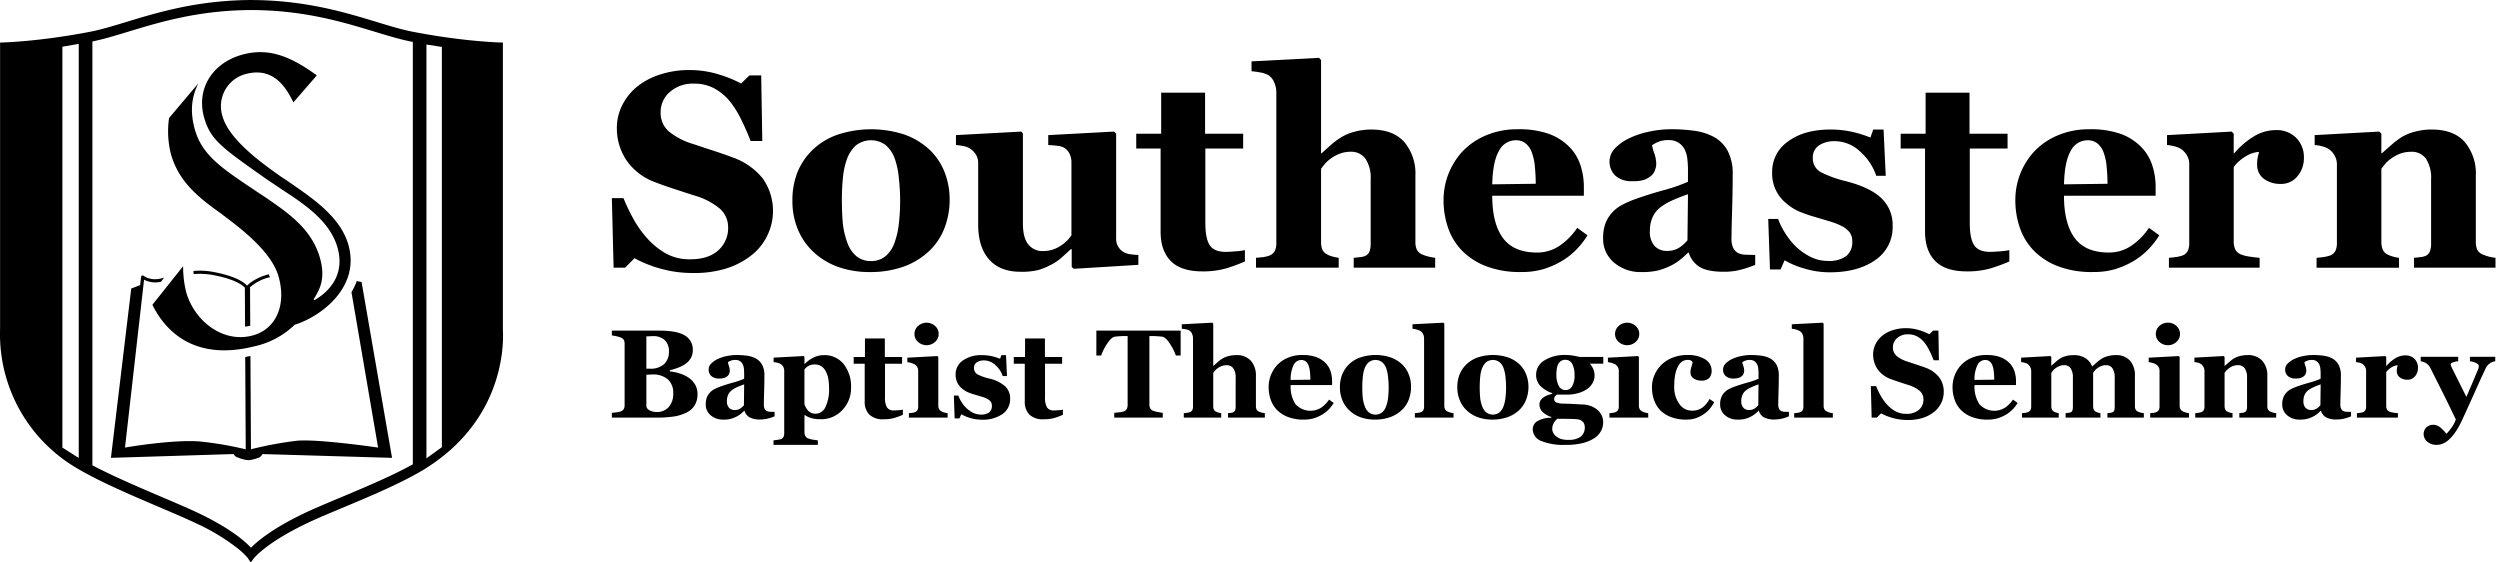
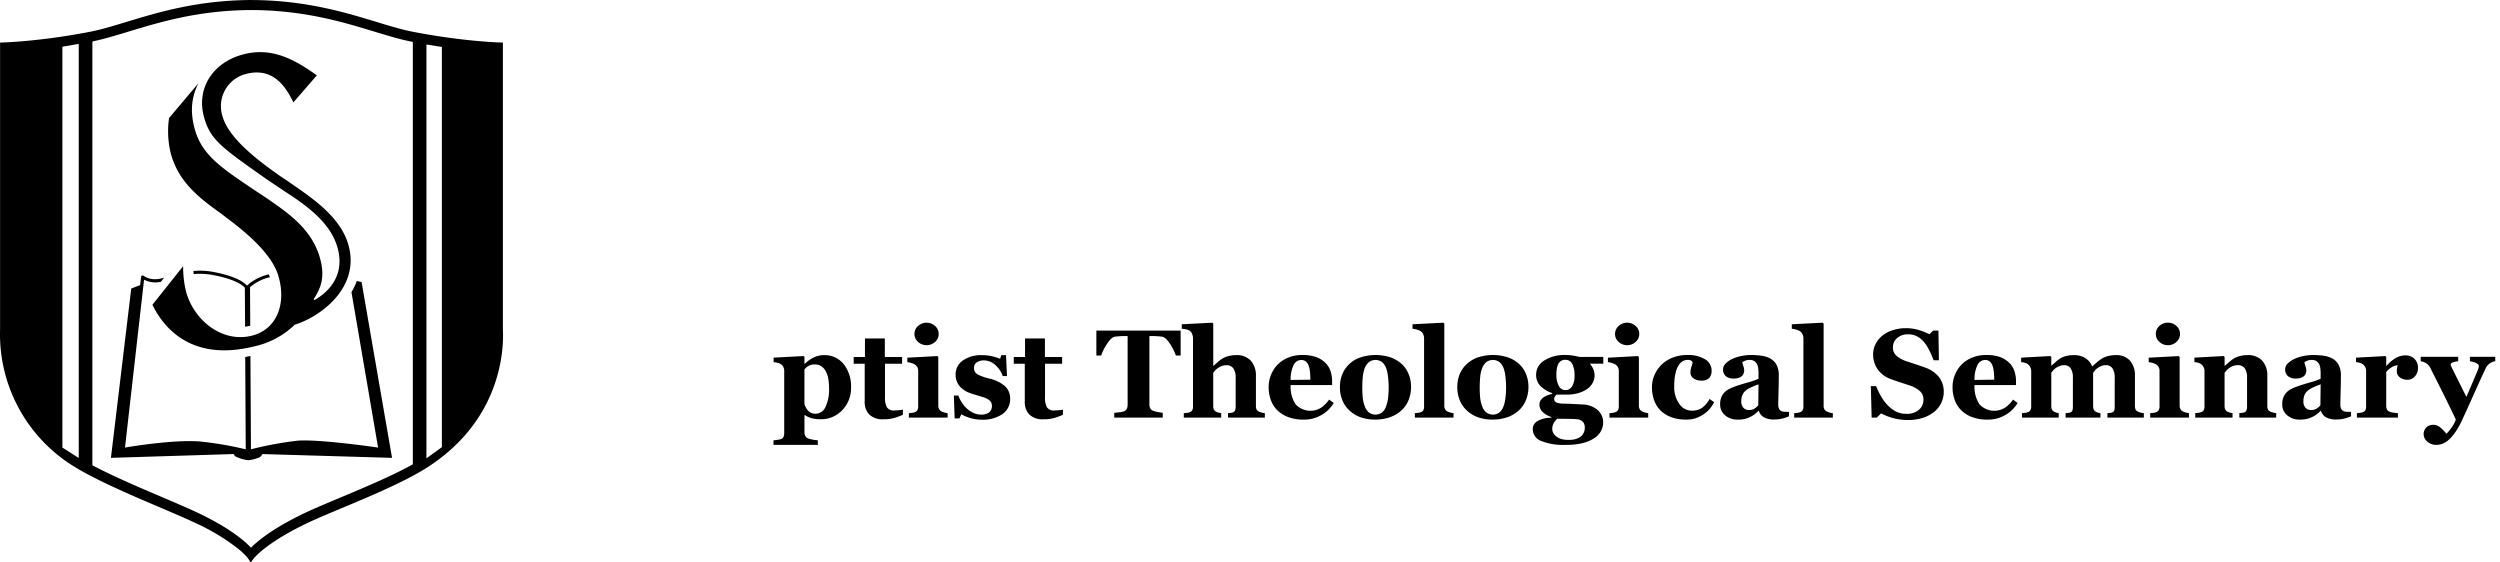
<svg xmlns="http://www.w3.org/2000/svg" width="160" height="36" fill="none">
  <g fill="#002F7A" clip-path="url(#a)">
-     <path d="M44.363 17.472a7.557 7.557 0 0 1-2.103-.282 7.84 7.84 0 0 1-1.653-.664l-.599.606h-.737l-.113-4.45h.746c.185.459.4.907.642 1.34.25.454.553.877.902 1.26.34.379.74.699 1.184.948.47.251.998.377 1.532.365.786 0 1.389-.192 1.808-.576a1.889 1.889 0 0 0 .628-1.455 1.582 1.582 0 0 0-.533-1.212 4.447 4.447 0 0 0-1.653-.847c-.485-.157-.932-.303-1.34-.437-.407-.134-.79-.27-1.149-.408a3.806 3.806 0 0 1-1.843-1.418 3.681 3.681 0 0 1-.603-2.057c0-.48.107-.954.312-1.387.219-.456.529-.862.911-1.193.433-.36.93-.635 1.466-.809a5.835 5.835 0 0 1 1.943-.312 6.234 6.234 0 0 1 1.917.288 7.95 7.95 0 0 1 1.405.572l.53-.52h.754l.07 4.2h-.746a16.622 16.622 0 0 0-.611-1.387 6.087 6.087 0 0 0-.742-1.18 3.42 3.42 0 0 0-.98-.804 2.699 2.699 0 0 0-1.301-.3 2.217 2.217 0 0 0-1.532.53 1.688 1.688 0 0 0-.594 1.312 1.557 1.557 0 0 0 .516 1.208 4.46 4.46 0 0 0 1.61.827c.427.145.863.29 1.309.434.445.145.841.284 1.189.417.75.261 1.411.726 1.912 1.342a3.603 3.603 0 0 1 .281 3.672 3.57 3.57 0 0 1-1.005 1.243c-.48.374-1.024.66-1.605.842a6.884 6.884 0 0 1-2.125.292Zm15.095-7.923c.428.4.762.888.98 1.431a4.75 4.75 0 0 1 .339 1.806 4.95 4.95 0 0 1-.335 1.818 3.967 3.967 0 0 1-.976 1.462 4.67 4.67 0 0 1-1.635.998 6.314 6.314 0 0 1-2.172.347 6 6 0 0 1-1.947-.303 4.588 4.588 0 0 1-1.575-.912 4.134 4.134 0 0 1-1.04-1.436 4.644 4.644 0 0 1-.382-1.913 4.83 4.83 0 0 1 .334-1.853 4.167 4.167 0 0 1 1.002-1.445 4.413 4.413 0 0 1 1.584-.94 6.888 6.888 0 0 1 4.242 0 4.62 4.62 0 0 1 1.58.94Zm-2.22 6.014c.14-.381.235-.778.281-1.181a12.795 12.795 0 0 0 .004-3.003 5.13 5.13 0 0 0-.26-1.232 2.061 2.061 0 0 0-.577-.859 1.576 1.576 0 0 0-1.917.026 2.21 2.21 0 0 0-.567.877 4.783 4.783 0 0 0-.252 1.158c-.047.46-.07.922-.069 1.384 0 .63.02 1.153.06 1.566.044.426.143.845.295 1.246.113.329.31.622.573.85.267.214.603.325.945.312.323.008.638-.095.894-.291.27-.225.475-.52.59-.853Zm15.618 1.387-4.137.253-.13-.122v-1.137h-.052c-.196.18-.388.355-.576.525-.204.182-.43.338-.672.464a4.366 4.366 0 0 1-.836.348 4.4 4.4 0 0 1-1.147.112c-.872 0-1.54-.263-2.005-.79-.465-.526-.697-1.269-.698-2.229v-3.906a1.05 1.05 0 0 0-.129-.55 1.37 1.37 0 0 0-.344-.377 1.104 1.104 0 0 0-.449-.187 4.178 4.178 0 0 0-.5-.073v-.634l4.19-.226.096.13v5.77c0 .596.114 1.036.342 1.32a1.143 1.143 0 0 0 .941.426c.393.005.778-.107 1.106-.322.285-.174.53-.408.716-.685v-4.678a1.206 1.206 0 0 0-.113-.528.966.966 0 0 0-.33-.384 1.031 1.031 0 0 0-.447-.137 8.98 8.98 0 0 0-.594-.052v-.634l4.215-.226.13.13v6.699a.96.96 0 0 0 .475.877c.13.077.276.126.427.144.172.026.347.042.521.048v.632Zm6.818-.215c-.388.167-.784.314-1.188.438a5.327 5.327 0 0 1-1.544.195c-.902 0-1.572-.22-2.008-.66-.436-.438-.655-1.065-.655-1.88V9.506h-1.56V8.56h1.596V5.93h2.81v2.63h2.437v.946h-2.42v4.749c0 .676.094 1.156.282 1.44.188.283.526.424 1.014.424.157 0 .374-.011.653-.035.196-.011.391-.037.583-.077v.727Zm12.176.397h-5.212V16.5c.116-.011.25-.026.408-.043.12-.008.237-.037.347-.086a.539.539 0 0 0 .257-.278c.056-.173.08-.355.073-.538v-4.063a2.202 2.202 0 0 0-.335-1.335 1.117 1.117 0 0 0-.95-.444 1.94 1.94 0 0 0-.645.105 2.378 2.378 0 0 0-.586.304c-.15.1-.285.219-.403.355a7.815 7.815 0 0 0-.256.322v4.66c-.007.172.02.345.078.508a.65.65 0 0 0 .295.307c.108.06.223.107.343.138.135.04.272.069.412.087v.633h-5.292v-.633c.151-.011.298-.026.44-.043.13-.015.258-.044.38-.086a.662.662 0 0 0 .38-.3c.074-.162.109-.338.101-.516V5.88a1.541 1.541 0 0 0-.13-.59 1.01 1.01 0 0 0-.364-.47 1.446 1.446 0 0 0-.503-.177 4.689 4.689 0 0 0-.59-.082v-.633l4.32-.226.13.14V9.81h.036l.593-.534c.201-.178.417-.338.646-.48.259-.16.54-.28.835-.356a4.01 4.01 0 0 1 1.113-.149c.936 0 1.639.27 2.11.807.49.597.742 1.355.705 2.126v4.251c-.007.176.026.35.096.512.078.14.203.248.354.304.112.049.228.089.347.12.154.04.31.069.468.087v.634Zm9.751-2.072c-.209.337-.455.65-.734.932a4.428 4.428 0 0 1-.975.75c-.371.213-.766.38-1.176.5a5.016 5.016 0 0 1-1.366.168 6.071 6.071 0 0 1-2.216-.364 4.348 4.348 0 0 1-1.54-.981 3.928 3.928 0 0 1-.906-1.454 5.363 5.363 0 0 1-.3-1.817c0-1.169.447-2.293 1.25-3.142.423-.43.93-.77 1.488-.998a5.096 5.096 0 0 1 2.008-.381 5.73 5.73 0 0 1 1.995.295c.485.174.926.453 1.292.816.328.327.575.727.72 1.167.152.455.228.93.226 1.41v.564h-5.864c0 1.185.228 2.088.685 2.707.457.62 1.183.93 2.177.93a2.532 2.532 0 0 0 1.467-.447 4.204 4.204 0 0 0 1.11-1.133l.659.477Zm-3.314-3.299c0-.346-.018-.702-.052-1.066a3.54 3.54 0 0 0-.183-.894 1.364 1.364 0 0 0-.403-.616.992.992 0 0 0-.646-.209 1.2 1.2 0 0 0-1.066.677c-.266.451-.411 1.166-.434 2.144l2.784-.036Zm14.046 5.189a6.56 6.56 0 0 1-.9.305 4.223 4.223 0 0 1-1.1.138c-.71 0-1.232-.105-1.566-.316a1.587 1.587 0 0 1-.684-.907h-.052c-.178.18-.368.349-.569.504-.183.139-.38.258-.587.355-.252.12-.516.217-.786.287a4.537 4.537 0 0 1-1.056.096 2.598 2.598 0 0 1-1.72-.595 1.959 1.959 0 0 1-.713-1.577 2.616 2.616 0 0 1 .156-.96c.102-.26.252-.497.443-.7.175-.186.379-.342.604-.462.243-.128.494-.24.751-.338a25.63 25.63 0 0 1 1.877-.596 10.801 10.801 0 0 0 1.599-.55v-.835a6.3 6.3 0 0 0-.035-.574 1.85 1.85 0 0 0-.147-.598 1.145 1.145 0 0 0-.382-.468 1.133 1.133 0 0 0-.686-.192 1.65 1.65 0 0 0-.638.108 2.162 2.162 0 0 0-.412.221c.035.18.084.357.148.528.079.22.12.453.122.687-.006.126-.032.25-.078.368a.827.827 0 0 1-.226.351 1.49 1.49 0 0 1-.448.27 2.235 2.235 0 0 1-.761.095c-.4.03-.795-.097-1.104-.352a1.246 1.246 0 0 1-.374-.896 1.244 1.244 0 0 1 .385-.89c.273-.268.592-.484.942-.639.401-.185.824-.32 1.258-.403a6.67 6.67 0 0 1 1.318-.144 10.93 10.93 0 0 1 1.544.1c.443.059.873.198 1.266.412.363.207.659.512.854.88.23.468.339.986.317 1.506 0 .654-.013 1.43-.039 2.326a77.977 77.977 0 0 0-.039 1.77c-.01.212.031.423.117.616.078.15.205.27.36.338.148.056.305.084.464.083.211.009.403.013.577.013v.636Zm-4.302-4.52c-.326.11-.648.237-.967.378a3.847 3.847 0 0 0-.783.448 1.676 1.676 0 0 0-.504.622c-.128.28-.19.585-.183.892a1.338 1.338 0 0 0 .309.983 1.044 1.044 0 0 0 .762.304c.276.011.549-.056.787-.196a2.24 2.24 0 0 0 .545-.482l.034-2.949Zm9.073 4.998a5.554 5.554 0 0 1-1.644-.247 5.427 5.427 0 0 1-1.245-.524l-.26.589h-.676l-.113-3.236h.633c.111.309.256.604.434.88.196.32.429.616.694.882.277.263.591.485.932.659.347.178.733.27 1.123.268a1.86 1.86 0 0 0 1.176-.309 1.138 1.138 0 0 0 .387-.949.912.912 0 0 0-.174-.573 1.482 1.482 0 0 0-.477-.39 4.437 4.437 0 0 0-.742-.295c-.269-.082-.6-.18-.993-.296a9.47 9.47 0 0 1-1.011-.35 3.466 3.466 0 0 1-.871-.56 2.44 2.44 0 0 1-.859-1.953 2.342 2.342 0 0 1 1.028-1.978c.685-.504 1.583-.756 2.694-.756.489-.003.976.05 1.452.161.381.087.753.205 1.115.352l.182-.513h.659l.139 2.96h-.608a3.585 3.585 0 0 0-1.041-1.558 2.349 2.349 0 0 0-1.587-.655 1.757 1.757 0 0 0-1.05.278.905.905 0 0 0-.381.773 1.003 1.003 0 0 0 .559.954 7.467 7.467 0 0 0 1.562.555c1.033.266 1.789.629 2.269 1.089a2.34 2.34 0 0 1 .718 1.757 2.532 2.532 0 0 1-1.115 2.205c-.742.52-1.711.78-2.909.78Zm11.493-.693c-.387.167-.784.313-1.187.438a5.336 5.336 0 0 1-1.545.195c-.902 0-1.571-.22-2.007-.66-.436-.438-.655-1.065-.656-1.88V9.506h-1.56V8.56h1.597V5.93h2.809v2.63h2.436v.946h-2.419v4.749c0 .676.094 1.156.282 1.44.188.283.526.424 1.014.424.157 0 .374-.011.653-.035.196-.011.391-.037.583-.077v.727Zm9.597-1.675c-.209.337-.454.65-.733.932a4.471 4.471 0 0 1-.975.75c-.371.213-.766.38-1.176.5a5.027 5.027 0 0 1-1.366.168 6.078 6.078 0 0 1-2.217-.364 4.35 4.35 0 0 1-1.539-.981 3.91 3.91 0 0 1-.906-1.454 5.356 5.356 0 0 1-.3-1.817 4.561 4.561 0 0 1 1.248-3.142c.424-.43.93-.77 1.488-.998a5.1 5.1 0 0 1 2.009-.381c.677-.02 1.352.08 1.995.295.485.174.926.453 1.292.816.328.327.575.727.72 1.167.152.455.228.931.226 1.41v.564h-5.865c0 1.185.229 2.088.685 2.707.457.62 1.183.93 2.178.93a2.527 2.527 0 0 0 1.465-.447 4.2 4.2 0 0 0 1.111-1.133l.66.477Zm-3.313-3.298c0-.347-.018-.703-.053-1.067a3.546 3.546 0 0 0-.182-.894 1.355 1.355 0 0 0-.404-.616.988.988 0 0 0-.645-.208 1.2 1.2 0 0 0-1.068.676c-.265.451-.409 1.166-.432 2.144l2.784-.035Zm12.569-1.65c.006.423-.138.834-.408 1.16a1.32 1.32 0 0 1-1.075.498 1.76 1.76 0 0 1-1.072-.32 1.099 1.099 0 0 1-.438-.94 2.087 2.087 0 0 1 .043-.474c.029-.112.056-.216.078-.314a1.845 1.845 0 0 0-.84.275 2.76 2.76 0 0 0-.78.688v4.764c-.006.173.027.345.096.504a.68.68 0 0 0 .321.312c.198.082.407.136.62.16.287.043.494.068.621.073v.633h-5.805V16.5a6.91 6.91 0 0 0 .437-.048c.128-.016.255-.044.378-.082a.642.642 0 0 0 .382-.296c.075-.162.11-.34.103-.52v-5.05a1.077 1.077 0 0 0-.147-.559 1.274 1.274 0 0 0-.355-.395 1.42 1.42 0 0 0-.395-.173 2.712 2.712 0 0 0-.525-.096v-.633l4.137-.226.131.13V9.81h.034c.361-.43.791-.798 1.271-1.09a2.735 2.735 0 0 1 1.401-.394 1.74 1.74 0 0 1 1.296.5 1.744 1.744 0 0 1 .491 1.287Zm12.262 7.02h-5.214V16.5l.399-.042c.122-.01.242-.04.356-.087a.552.552 0 0 0 .26-.278c.06-.173.086-.355.077-.537v-4.063a2.247 2.247 0 0 0-.325-1.33 1.11 1.11 0 0 0-.962-.448 1.954 1.954 0 0 0-.648.104 2.37 2.37 0 0 0-.587.305 1.93 1.93 0 0 0-.405.355 7.567 7.567 0 0 0-.256.321v4.66c-.005.173.024.346.087.508a.607.607 0 0 0 .286.307c.11.06.226.106.346.139.134.04.27.068.408.087v.633h-5.273V16.5c.144-.012.29-.027.438-.049.128-.016.254-.044.377-.082a.642.642 0 0 0 .382-.296 1.12 1.12 0 0 0 .104-.52v-5.05a1.109 1.109 0 0 0-.138-.528 1.257 1.257 0 0 0-.365-.426 1.438 1.438 0 0 0-.394-.173 2.729 2.729 0 0 0-.526-.096v-.633l4.138-.226.13.13V9.81h.035c.161-.144.358-.318.59-.521.201-.18.416-.345.641-.494.262-.16.545-.28.842-.356a4.042 4.042 0 0 1 1.11-.149c.943 0 1.65.268 2.121.803a3.11 3.11 0 0 1 .707 2.13v4.252a1.14 1.14 0 0 0 .096.512.67.67 0 0 0 .356.305c.111.047.226.087.342.12.152.043.307.072.464.086l.001.634ZM44.075 24.173c.166.113.305.261.408.434.108.186.162.399.157.614a1.35 1.35 0 0 1-.178.716 1.236 1.236 0 0 1-.512.46 2.741 2.741 0 0 1-.815.257 7 7 0 0 1-1.085.073h-2.891v-.305c.08-.008.183-.02.305-.036.089-.008.176-.026.26-.055a.375.375 0 0 0 .198-.155.51.51 0 0 0 .053-.249v-3.925a.576.576 0 0 0-.043-.235.377.377 0 0 0-.208-.165 1.534 1.534 0 0 0-.283-.084 5.462 5.462 0 0 0-.282-.054v-.305h3.025c.76 0 1.31.104 1.648.313a1.024 1.024 0 0 1 .506.926c.004.173-.035.343-.113.497-.08.147-.191.274-.327.372a1.93 1.93 0 0 1-.459.25 3.93 3.93 0 0 1-.572.177v.075c.216.023.429.068.636.134.202.063.395.153.572.27Zm-1.264-1.676a.973.973 0 0 0-.26-.723 1.07 1.07 0 0 0-.783-.26c-.05 0-.115.003-.195.007l-.206.01v2.064h.205c.34.028.676-.078.937-.297a1.073 1.073 0 0 0 .303-.801Zm.275 2.675a1.136 1.136 0 0 0-.345-.893 1.435 1.435 0 0 0-.993-.312c-.05 0-.115.003-.198.007l-.182.01v2.04a.395.395 0 0 0 .22.244c.138.07.292.105.447.1a.988.988 0 0 0 .759-.313 1.25 1.25 0 0 0 .292-.883Zm6.486 1.473a2.917 2.917 0 0 1-.408.138 1.93 1.93 0 0 1-.497.063 1.355 1.355 0 0 1-.709-.144.713.713 0 0 1-.31-.41h-.023a2.635 2.635 0 0 1-.257.228 1.542 1.542 0 0 1-.266.16 1.663 1.663 0 0 1-.833.174 1.174 1.174 0 0 1-.779-.27.884.884 0 0 1-.322-.713c-.003-.148.02-.295.07-.435a.995.995 0 0 1 .201-.316c.08-.084.172-.155.274-.209.11-.058.223-.109.34-.153a12 12 0 0 1 .849-.27c.247-.063.489-.146.723-.249v-.377a3.13 3.13 0 0 0-.015-.259.842.842 0 0 0-.067-.27.528.528 0 0 0-.173-.212.517.517 0 0 0-.31-.086.746.746 0 0 0-.289.049.957.957 0 0 0-.186.1c.016.081.038.162.066.24.036.1.054.204.055.31a.532.532 0 0 1-.034.167.38.38 0 0 1-.103.16.698.698 0 0 1-.203.12 1.021 1.021 0 0 1-.344.043.703.703 0 0 1-.5-.16.539.539 0 0 1-.168-.413.544.544 0 0 1 .175-.395c.123-.12.267-.218.425-.288a2.38 2.38 0 0 1 .57-.181 2.99 2.99 0 0 1 .596-.066c.233 0 .467.014.698.045.2.027.395.09.573.187a.995.995 0 0 1 .386.399c.105.211.154.445.144.68 0 .296-.005.647-.017 1.052s-.018.672-.018.801a.601.601 0 0 0 .053.278.338.338 0 0 0 .163.154.588.588 0 0 0 .21.037c.096.004.182.006.261.006v.285ZM47.626 24.6c-.147.05-.293.107-.437.172a1.718 1.718 0 0 0-.354.203.77.77 0 0 0-.229.28.921.921 0 0 0-.082.404.601.601 0 0 0 .14.445.472.472 0 0 0 .344.137.66.66 0 0 0 .356-.088 1.03 1.03 0 0 0 .247-.218l.015-1.335Z" style="fill:#002f7a;fill:color(display-p3 0 .184 .478);fill-opacity:1" />
    <path d="M54.467 24.817a2.013 2.013 0 0 1-.552 1.42 1.829 1.829 0 0 1-1.399.593 2.032 2.032 0 0 1-.61-.076 1.424 1.424 0 0 1-.389-.187h-.031v1.102a.459.459 0 0 0 .06.24.36.36 0 0 0 .17.15c.098.036.2.062.302.078.107.02.215.035.323.043v.29h-2.837v-.29c.065-.006.147-.015.247-.03.075-.01.15-.024.223-.044a.273.273 0 0 0 .171-.148.593.593 0 0 0 .045-.238v-4.015a.658.658 0 0 0-.06-.228.47.47 0 0 0-.156-.172.717.717 0 0 0-.208-.085 1.598 1.598 0 0 0-.255-.045v-.286l1.915-.102.059.05v.436l.031.008c.165-.17.36-.309.575-.408.194-.094.407-.143.624-.144a1.567 1.567 0 0 1 1.281.574c.33.433.497.97.471 1.514Zm-1.408.015c0-.189-.014-.377-.043-.564a1.59 1.59 0 0 0-.154-.48.913.913 0 0 0-.279-.337.71.71 0 0 0-.425-.125.816.816 0 0 0-.408.087.962.962 0 0 0-.266.23v2.226c.023.07.054.138.09.203.037.07.082.137.133.198a.635.635 0 0 0 .497.207.699.699 0 0 0 .62-.417c.178-.384.259-.806.235-1.228Zm4.723 1.715a4.943 4.943 0 0 1-.538.2 2.425 2.425 0 0 1-.698.086 1.234 1.234 0 0 1-.908-.298 1.154 1.154 0 0 1-.297-.85v-2.407h-.706v-.43h.722V21.66h1.272v1.189h1.104v.429H56.64v2.148c-.018.224.026.45.128.65a.51.51 0 0 0 .458.193c.072 0 .17-.007.296-.017a1.63 1.63 0 0 0 .264-.035l-.003.33Zm2.866.18h-2.48v-.285c.068-.005.135-.012.2-.019a.745.745 0 0 0 .169-.04.33.33 0 0 0 .177-.135.469.469 0 0 0 .05-.234V23.73a.463.463 0 0 0-.062-.241.527.527 0 0 0-.157-.166 1.33 1.33 0 0 0-.475-.145v-.287l1.923-.102.058.058v3.116a.438.438 0 0 0 .06.234.36.36 0 0 0 .167.144 1.274 1.274 0 0 0 .37.102v.285Zm-.573-5.353a.66.66 0 0 1-.23.508.81.81 0 0 1-1.09 0 .662.662 0 0 1-.23-.508.671.671 0 0 1 .23-.51.812.812 0 0 1 1.093 0 .673.673 0 0 1 .227.51Zm2.753 5.487a2.735 2.735 0 0 1-1.307-.349l-.117.267h-.307l-.05-1.464h.286a2.223 2.223 0 0 0 .51.797c.126.12.268.22.422.298.157.081.332.123.509.123a.848.848 0 0 0 .531-.14.518.518 0 0 0 .175-.43.416.416 0 0 0-.079-.26.68.68 0 0 0-.216-.176 1.938 1.938 0 0 0-.336-.132 37.19 37.19 0 0 0-.449-.134 4.534 4.534 0 0 1-.458-.159 1.596 1.596 0 0 1-.394-.253 1.115 1.115 0 0 1-.388-.884 1.06 1.06 0 0 1 .465-.895 2.009 2.009 0 0 1 1.218-.34 2.8 2.8 0 0 1 .658.072c.172.04.34.093.504.16l.082-.232h.298l.063 1.338h-.275a1.612 1.612 0 0 0-.47-.705 1.065 1.065 0 0 0-.72-.296.79.79 0 0 0-.473.126.408.408 0 0 0-.173.349.453.453 0 0 0 .252.432c.226.11.463.193.707.25.378.076.731.246 1.027.493a1.055 1.055 0 0 1 .325.795 1.148 1.148 0 0 1-.504.998 2.25 2.25 0 0 1-1.316.351Zm5.2-.314a5.022 5.022 0 0 1-.538.2 2.428 2.428 0 0 1-.698.086 1.234 1.234 0 0 1-.91-.298 1.158 1.158 0 0 1-.296-.85v-2.407h-.705v-.43h.722V21.66h1.272v1.189h1.102v.429h-1.095v2.148c-.018.224.026.45.128.65a.51.51 0 0 0 .459.193c.07 0 .169-.007.294-.017.09-.004.178-.016.264-.035v.33Zm7.532-3.795h-.304a3.405 3.405 0 0 0-.39-.766c-.178-.272-.344-.419-.496-.439a4.79 4.79 0 0 0-.309-.028 4.536 4.536 0 0 0-.317-.012h-.183v4.368a.572.572 0 0 0 .05.25c.043.08.115.14.2.17.092.032.186.056.281.072.127.024.235.043.324.054v.305h-3.103v-.305l.32-.034c.095-.006.189-.024.28-.053a.366.366 0 0 0 .204-.17.57.57 0 0 0 .051-.25v-4.407h-.184a5.305 5.305 0 0 0-.626.04c-.15.02-.317.167-.495.44a3.418 3.418 0 0 0-.39.765h-.306v-1.594h5.394v1.594Zm5.39 3.975h-2.358v-.285l.184-.019a.487.487 0 0 0 .157-.04.246.246 0 0 0 .116-.126.692.692 0 0 0 .033-.243v-1.837a.998.998 0 0 0-.151-.604.507.507 0 0 0-.43-.2.845.845 0 0 0-.291.047c-.095.033-.183.08-.264.137a.907.907 0 0 0-.183.161 5.26 5.26 0 0 0-.116.144v2.109a.609.609 0 0 0 .035.23.28.28 0 0 0 .134.138c.048.028.1.049.154.063.061.018.124.031.187.04v.286h-2.394v-.286a5.3 5.3 0 0 0 .2-.019.85.85 0 0 0 .172-.04.3.3 0 0 0 .171-.135.508.508 0 0 0 .046-.234v-4.377a.709.709 0 0 0-.059-.267.456.456 0 0 0-.165-.212.644.644 0 0 0-.227-.08 1.955 1.955 0 0 0-.267-.038v-.286l1.954-.102.06.063v2.7h.015l.268-.241a2.2 2.2 0 0 1 .292-.218 1.37 1.37 0 0 1 .378-.16c.164-.046.334-.068.504-.067a1.197 1.197 0 0 1 .954.364c.222.27.336.613.32.962v1.923a.524.524 0 0 0 .043.232.303.303 0 0 0 .16.137c.051.023.104.041.158.056.069.018.14.03.21.039v.285Zm4.41-.937a2.352 2.352 0 0 1-.331.423 2.04 2.04 0 0 1-.441.339 2.387 2.387 0 0 1-.532.226c-.201.054-.41.08-.618.077a2.748 2.748 0 0 1-1.002-.166 1.963 1.963 0 0 1-.698-.443 1.778 1.778 0 0 1-.409-.658 2.417 2.417 0 0 1-.135-.822 2.06 2.06 0 0 1 .565-1.421 2 2 0 0 1 .672-.451c.288-.12.597-.178.908-.173.307-.01.612.036.903.133.22.08.418.206.584.37.149.147.26.328.326.527.069.206.103.421.102.638v.255h-2.652c-.028.43.08.859.31 1.224a1.291 1.291 0 0 0 1.648.218c.198-.137.369-.311.502-.513l.299.218Zm-1.497-1.49a4.76 4.76 0 0 0-.024-.483 1.592 1.592 0 0 0-.083-.403.62.62 0 0 0-.183-.28.449.449 0 0 0-.292-.095.546.546 0 0 0-.483.307c-.142.303-.21.636-.196.97l1.26-.016Zm5.848-1.003c.194.18.345.402.443.648.104.26.156.536.153.816.002.28-.05.56-.15.822a1.782 1.782 0 0 1-.443.662c-.212.2-.464.354-.74.451-.315.11-.647.163-.981.157a2.7 2.7 0 0 1-.882-.137 2.063 2.063 0 0 1-.712-.413c-.202-.18-.363-.4-.471-.648a2.111 2.111 0 0 1-.172-.866 2.183 2.183 0 0 1 .15-.838 1.906 1.906 0 0 1 1.17-1.079 3.11 3.11 0 0 1 1.919 0 2.1 2.1 0 0 1 .716.425Zm-1.005 2.72c.064-.172.107-.35.128-.533.054-.452.054-.907.001-1.359a2.334 2.334 0 0 0-.117-.556.93.93 0 0 0-.261-.39.71.71 0 0 0-.867.012 1.01 1.01 0 0 0-.257.396 2.15 2.15 0 0 0-.114.525 7.393 7.393 0 0 0-.004 1.335c.02.192.064.382.134.563.05.149.14.281.259.384a.701.701 0 0 0 .831.01.868.868 0 0 0 .267-.387Zm4.318.71h-2.472v-.285c.07-.005.136-.012.2-.019a.85.85 0 0 0 .172-.04.298.298 0 0 0 .171-.135.508.508 0 0 0 .046-.234v-4.35a.638.638 0 0 0-.06-.277.467.467 0 0 0-.163-.193.909.909 0 0 0-.238-.099 1.25 1.25 0 0 0-.28-.054v-.287l1.977-.102.059.063v5.247a.466.466 0 0 0 .052.235.332.332 0 0 0 .165.142c.054.024.11.045.166.063a.99.99 0 0 0 .206.039v.286Zm4.201-3.43a1.8 1.8 0 0 1 .443.648c.103.26.155.536.153.816.002.28-.05.56-.151.822-.096.25-.247.476-.441.662a2.12 2.12 0 0 1-.74.451 2.87 2.87 0 0 1-.984.157c-.3.004-.597-.043-.881-.137a2.06 2.06 0 0 1-.712-.413c-.203-.18-.363-.4-.47-.648a2.096 2.096 0 0 1-.174-.866 2.192 2.192 0 0 1 .151-.838 1.88 1.88 0 0 1 .454-.654c.206-.19.45-.335.716-.425a3.113 3.113 0 0 1 1.92 0 2.1 2.1 0 0 1 .716.425Zm-1.005 2.72c.064-.172.106-.351.128-.533a5.72 5.72 0 0 0 .002-1.359 2.283 2.283 0 0 0-.118-.556.93.93 0 0 0-.26-.39.711.711 0 0 0-.868.012c-.116.11-.204.246-.258.396-.059.17-.097.346-.113.525a7.64 7.64 0 0 0-.004 1.335c.02.192.064.382.133.563a.89.89 0 0 0 .26.384.702.702 0 0 0 .831.01.875.875 0 0 0 .267-.387Zm6.39-2.744h-.864c.097.108.175.23.23.364.051.126.077.261.077.398a.97.97 0 0 1-.144.508c-.096.157-.226.29-.382.387-.173.109-.362.19-.56.24a2.67 2.67 0 0 1-.7.086h-.64a.585.585 0 0 0-.103.113.25.25 0 0 0-.057.148.244.244 0 0 0 .137.24c.16.057.33.083.499.075.238.006.478.016.722.03.242.015.417.023.522.026a1.564 1.564 0 0 1 .839.302c.123.095.225.215.299.352a1 1 0 0 1 .117.492 1.15 1.15 0 0 1-.144.562 1.272 1.272 0 0 1-.437.456 2.489 2.489 0 0 1-.744.31 4.45 4.45 0 0 1-1.073.11 3.845 3.845 0 0 1-1.57-.251.808.808 0 0 1-.538-.754.597.597 0 0 1 .29-.51c.275-.155.587-.231.902-.22v-.048a1.422 1.422 0 0 1-.562-.325.644.644 0 0 1-.201-.47.474.474 0 0 1 .08-.28.819.819 0 0 1 .205-.2c.083-.054.173-.098.268-.128.104-.035.192-.063.262-.085v-.043a1.905 1.905 0 0 1-.778-.48 1.008 1.008 0 0 1-.25-.692 1.053 1.053 0 0 1 .532-.921 2.421 2.421 0 0 1 1.348-.346c.173 0 .346.015.516.045.167.03.293.057.378.08h1.524v.43Zm-1.185 4.048a.537.537 0 0 0-.074-.265.558.558 0 0 0-.333-.214 3.874 3.874 0 0 0-.464-.031 43.315 43.315 0 0 0-.888-.009 1.07 1.07 0 0 0-.23.28.769.769 0 0 0-.091.388.522.522 0 0 0 .054.216c.042.085.1.16.173.22.091.076.195.137.306.179a1.5 1.5 0 0 0 .509.064c.271.018.541-.05.771-.196a.737.737 0 0 0 .267-.632Zm-.655-3.302a1.525 1.525 0 0 0-.144-.725.484.484 0 0 0-.45-.267.488.488 0 0 0-.453.282 1.011 1.011 0 0 0-.09.312 2.834 2.834 0 0 0-.024.366 1.47 1.47 0 0 0 .15.703.464.464 0 0 0 .425.275.479.479 0 0 0 .435-.248c.113-.215.165-.456.151-.698Zm4.716 2.708h-2.48v-.285c.068-.005.135-.012.2-.019a.745.745 0 0 0 .168-.04.328.328 0 0 0 .177-.135.463.463 0 0 0 .052-.234V23.73a.465.465 0 0 0-.063-.241.524.524 0 0 0-.157-.166 1.327 1.327 0 0 0-.476-.145v-.287l1.923-.102.059.058v3.116a.435.435 0 0 0 .059.234c.04.064.098.115.168.144a1.321 1.321 0 0 0 .369.102l.001.285Zm-.573-5.353a.671.671 0 0 1-.229.508.811.811 0 0 1-1.091 0 .665.665 0 0 1-.23-.508.677.677 0 0 1 .23-.51.81.81 0 0 1 1.093 0 .674.674 0 0 1 .227.51Zm3.002 5.48a2.701 2.701 0 0 1-.963-.159 1.908 1.908 0 0 1-.689-.434 1.792 1.792 0 0 1-.404-.66 2.483 2.483 0 0 1-.133-.828 1.907 1.907 0 0 1 .163-.777 2.11 2.11 0 0 1 .441-.648c.204-.199.446-.354.712-.456.3-.117.619-.175.941-.171.398-.021.795.074 1.141.273a.84.84 0 0 1 .42.735.673.673 0 0 1-.149.456.646.646 0 0 1-.514.173.83.83 0 0 1-.493-.142.432.432 0 0 1-.198-.368c0-.13.021-.258.063-.38a1.59 1.59 0 0 0 .074-.289.295.295 0 0 0-.109-.108.446.446 0 0 0-.208-.037.644.644 0 0 0-.322.083.788.788 0 0 0-.271.29 1.71 1.71 0 0 0-.194.526 3.772 3.772 0 0 0-.072.793c-.019.402.096.798.328 1.127a.956.956 0 0 0 .782.428c.246.013.49-.056.693-.195.189-.15.345-.338.458-.552l.293.205a2.193 2.193 0 0 1-.29.437 1.834 1.834 0 0 1-.404.351 2.143 2.143 0 0 1-.502.244 1.934 1.934 0 0 1-.594.083Zm6.576-.209a2.895 2.895 0 0 1-.408.138 1.931 1.931 0 0 1-.497.063 1.354 1.354 0 0 1-.709-.144.711.711 0 0 1-.309-.41h-.024a2.7 2.7 0 0 1-.257.228 1.558 1.558 0 0 1-.264.16 1.664 1.664 0 0 1-.834.174 1.173 1.173 0 0 1-.778-.27.883.883 0 0 1-.322-.713c-.004-.148.02-.296.071-.435a.992.992 0 0 1 .2-.316c.079-.084.172-.155.274-.209a3.03 3.03 0 0 1 .339-.153c.236-.086.519-.176.85-.27.247-.063.488-.146.722-.249v-.377c0-.064-.005-.151-.015-.259a.842.842 0 0 0-.067-.27.521.521 0 0 0-.173-.212.513.513 0 0 0-.31-.086.75.75 0 0 0-.288.049.948.948 0 0 0-.186.1c.015.081.038.162.066.24.036.1.055.204.056.31a.539.539 0 0 1-.036.167.376.376 0 0 1-.102.16.69.69 0 0 1-.203.12 1.019 1.019 0 0 1-.344.043.704.704 0 0 1-.5-.16.538.538 0 0 1-.168-.413.55.55 0 0 1 .174-.395 1.46 1.46 0 0 1 .426-.288c.181-.084.373-.145.569-.181a2.99 2.99 0 0 1 .596-.066c.234 0 .468.014.699.045.201.027.395.09.573.187.164.094.298.232.387.399.104.211.153.445.144.68 0 .296-.006.647-.018 1.052-.011.405-.017.672-.018.801a.617.617 0 0 0 .053.278.338.338 0 0 0 .163.154.586.586 0 0 0 .21.037c.096.004.183.006.261.006l-.003.285Zm-1.947-2.045c-.146.05-.291.107-.436.172a1.678 1.678 0 0 0-.354.203.756.756 0 0 0-.229.28.92.92 0 0 0-.083.404.61.61 0 0 0 .14.445.472.472 0 0 0 .345.137.656.656 0 0 0 .356-.088c.093-.059.177-.133.247-.218l.014-1.335Zm4.757 2.127h-2.472v-.285c.068-.005.134-.012.199-.019a.855.855 0 0 0 .172-.04.306.306 0 0 0 .172-.135.522.522 0 0 0 .046-.234v-4.35a.648.648 0 0 0-.062-.277.454.454 0 0 0-.163-.193.914.914 0 0 0-.237-.099 1.248 1.248 0 0 0-.281-.054v-.287l1.978-.102.059.063v5.247a.47.47 0 0 0 .051.235.338.338 0 0 0 .166.142 1.026 1.026 0 0 0 .372.102v.286Zm4.788.153a3.567 3.567 0 0 1-1.699-.427l-.271.274h-.334l-.051-2.014h.338c.083.21.18.412.29.608.113.205.25.396.408.57.154.17.335.315.536.428.213.114.451.17.693.166.295.02.588-.074.817-.262a.844.844 0 0 0 .285-.658.707.707 0 0 0-.242-.548 2.026 2.026 0 0 0-.746-.384l-.607-.198a11.502 11.502 0 0 1-.52-.184 1.72 1.72 0 0 1-.834-.642 1.663 1.663 0 0 1-.272-.93c0-.217.048-.431.141-.627.099-.207.239-.39.412-.54.196-.164.421-.288.663-.366.283-.097.58-.145.879-.142a2.83 2.83 0 0 1 .867.13c.22.065.433.152.636.26l.24-.237h.341l.031 1.9h-.336a7.427 7.427 0 0 0-.277-.628 2.727 2.727 0 0 0-.336-.533 1.55 1.55 0 0 0-.443-.364 1.224 1.224 0 0 0-.589-.135 1.002 1.002 0 0 0-.693.24.754.754 0 0 0-.268.593.695.695 0 0 0 .233.547c.214.173.462.3.728.374.193.065.391.13.592.196.201.066.381.128.538.188.339.119.638.33.864.608.204.278.308.616.297.96a1.626 1.626 0 0 1-.624 1.262c-.217.17-.463.3-.726.382-.311.094-.636.14-.961.134Zm7.04-1.09a2.377 2.377 0 0 1-.331.423c-.131.133-.28.247-.442.339a2.37 2.37 0 0 1-.532.226c-.201.054-.409.08-.617.077a2.748 2.748 0 0 1-1.003-.166 1.961 1.961 0 0 1-.697-.443 1.756 1.756 0 0 1-.408-.658 2.395 2.395 0 0 1-.136-.822c0-.528.202-1.036.564-1.421.192-.195.421-.348.674-.451.288-.119.597-.178.908-.173.307-.01.613.036.904.133.218.08.417.206.583.37.149.147.261.328.326.527.069.206.103.421.103.638v.255h-2.655c-.028.43.08.859.31 1.224a1.291 1.291 0 0 0 1.649.218c.198-.138.368-.311.502-.513l.298.218Zm-1.5-1.491c0-.157-.006-.318-.024-.483a1.545 1.545 0 0 0-.082-.403.61.61 0 0 0-.182-.28.451.451 0 0 0-.292-.095.543.543 0 0 0-.483.307 2.08 2.08 0 0 0-.197.97l1.26-.016Zm9.577 2.428h-2.331v-.286c.056-.007.116-.014.179-.019a.442.442 0 0 0 .155-.04.195.195 0 0 0 .11-.132c.016-.078.024-.157.022-.237V24.18a1.042 1.042 0 0 0-.144-.607.473.473 0 0 0-.41-.202.796.796 0 0 0-.301.054 1.123 1.123 0 0 0-.242.131.847.847 0 0 0-.178.165l-.106.141v2.108a.663.663 0 0 0 .034.23.26.26 0 0 0 .122.139.812.812 0 0 0 .311.102v.286h-2.228v-.286l.179-.019a.478.478 0 0 0 .155-.04.21.21 0 0 0 .106-.126.867.867 0 0 0 .026-.243V24.18a1.057 1.057 0 0 0-.144-.607.48.48 0 0 0-.411-.202.796.796 0 0 0-.301.054 1.141 1.141 0 0 0-.242.131.855.855 0 0 0-.178.165l-.106.141v2.108a.627.627 0 0 0 .036.228c.023.06.068.11.126.14a.867.867 0 0 0 .313.103v.286h-2.35v-.286a5.66 5.66 0 0 0 .2-.019.757.757 0 0 0 .168-.04.31.31 0 0 0 .173-.135.496.496 0 0 0 .048-.234v-2.285a.573.573 0 0 0-.228-.432.632.632 0 0 0-.179-.077 1.125 1.125 0 0 0-.237-.043v-.287l1.872-.102.058.058v.554h.016l.261-.233c.089-.08.184-.154.284-.219a1.4 1.4 0 0 1 .374-.157c.162-.043.33-.064.498-.061.262-.01.522.056.747.192.194.121.344.303.426.516h.035a7.81 7.81 0 0 1 .279-.249c.095-.084.195-.16.302-.229.121-.074.253-.13.39-.165a1.89 1.89 0 0 1 .509-.066 1.176 1.176 0 0 1 .912.348c.228.279.342.634.319.993v1.908c-.003.08.012.16.043.234a.29.29 0 0 0 .157.135 1.085 1.085 0 0 0 .37.094l.001.287Zm2.889 0h-2.481v-.285a5.46 5.46 0 0 0 .2-.019.755.755 0 0 0 .168-.04.328.328 0 0 0 .177-.135.463.463 0 0 0 .051-.234V23.73a.464.464 0 0 0-.22-.407.805.805 0 0 0-.214-.09 1.322 1.322 0 0 0-.26-.055v-.287l1.922-.102.059.058v3.116a.445.445 0 0 0 .059.234c.04.064.099.115.169.144a1.27 1.27 0 0 0 .369.102l.001.285Zm-.574-5.353a.664.664 0 0 1-.229.508.78.78 0 0 1-.543.21.788.788 0 0 1-.719-.439.656.656 0 0 1-.058-.28.675.675 0 0 1 .228-.51.782.782 0 0 1 .549-.211.772.772 0 0 1 .545.211.673.673 0 0 1 .227.51Zm6.154 5.353h-2.358v-.286l.18-.019a.538.538 0 0 0 .161-.04.255.255 0 0 0 .118-.126.649.649 0 0 0 .035-.243v-1.837a1.02 1.02 0 0 0-.147-.603.504.504 0 0 0-.434-.202.92.92 0 0 0-.558.185.891.891 0 0 0-.183.161 5.599 5.599 0 0 0-.116.144v2.108a.582.582 0 0 0 .039.23c.025.06.071.11.129.139a.76.76 0 0 0 .157.063c.06.018.122.031.184.039v.286h-2.385v-.286c.065-.005.131-.012.198-.021.058-.008.115-.02.171-.037a.293.293 0 0 0 .173-.134.516.516 0 0 0 .048-.235v-2.285a.517.517 0 0 0-.063-.24.57.57 0 0 0-.165-.192.645.645 0 0 0-.179-.078 1.157 1.157 0 0 0-.237-.043v-.287l1.872-.102.059.058v.57h.015c.073-.065.162-.144.267-.235a2.69 2.69 0 0 1 .29-.224c.118-.072.247-.126.381-.161a1.84 1.84 0 0 1 .502-.066 1.215 1.215 0 0 1 .96.363c.223.27.337.613.32.963v1.923a.513.513 0 0 0 .043.232.31.31 0 0 0 .161.137 1.145 1.145 0 0 0 .365.095l-.003.286Zm4.793-.082a2.865 2.865 0 0 1-.408.138 1.922 1.922 0 0 1-.497.063 1.354 1.354 0 0 1-.709-.144.715.715 0 0 1-.31-.41h-.024a2.42 2.42 0 0 1-.257.228 1.465 1.465 0 0 1-.266.16 1.947 1.947 0 0 1-.355.13 2.028 2.028 0 0 1-.478.044 1.173 1.173 0 0 1-.778-.27.885.885 0 0 1-.323-.713 1.168 1.168 0 0 1 .072-.435.994.994 0 0 1 .2-.316c.079-.084.172-.155.274-.209.11-.058.223-.109.34-.153.235-.086.518-.176.849-.27.247-.063.489-.146.722-.249v-.377c0-.064-.005-.151-.015-.259a.84.84 0 0 0-.067-.27.533.533 0 0 0-.173-.212.515.515 0 0 0-.31-.086.753.753 0 0 0-.288.049.96.96 0 0 0-.187.1c.017.081.039.162.068.24.035.1.054.204.056.31a.539.539 0 0 1-.036.167.369.369 0 0 1-.103.16.684.684 0 0 1-.202.12 1.03 1.03 0 0 1-.345.043.702.702 0 0 1-.499-.16.542.542 0 0 1-.169-.414.532.532 0 0 1 .174-.394 1.46 1.46 0 0 1 .426-.288c.181-.084.372-.145.569-.181.196-.042.395-.063.596-.066a5.03 5.03 0 0 1 .698.045c.201.027.395.09.574.187.163.094.297.232.386.399.104.211.154.445.144.68 0 .296-.005.646-.017 1.052s-.018.672-.018.801a.603.603 0 0 0 .052.278.344.344 0 0 0 .163.154.586.586 0 0 0 .21.037c.096.004.182.006.261.006v.285Zm-1.946-2.045a5.17 5.17 0 0 0-.437.172 1.702 1.702 0 0 0-.355.203.76.76 0 0 0-.228.28.905.905 0 0 0-.082.404.59.59 0 0 0 .139.445.47.47 0 0 0 .345.137.655.655 0 0 0 .356-.088.995.995 0 0 0 .246-.218l.016-1.335Zm6.228-1.048a.802.802 0 0 1-.184.524.6.6 0 0 1-.486.226.8.8 0 0 1-.485-.144.5.5 0 0 1-.199-.426.849.849 0 0 1 .021-.213l.035-.142a.832.832 0 0 0-.381.124c-.137.08-.256.186-.353.312v2.155a.537.537 0 0 0 .043.227.3.3 0 0 0 .144.142c.09.038.184.062.281.072.129.02.223.03.281.033v.286h-2.625v-.286a2.99 2.99 0 0 0 .199-.021c.058-.008.115-.02.171-.037a.293.293 0 0 0 .173-.134.53.53 0 0 0 .046-.235V23.73a.488.488 0 0 0-.067-.253.6.6 0 0 0-.16-.179.66.66 0 0 0-.179-.077 1.153 1.153 0 0 0-.238-.044v-.287l1.872-.102.06.058v.57h.016c.163-.194.358-.36.576-.493a1.24 1.24 0 0 1 .633-.178.796.796 0 0 1 .587.225.796.796 0 0 1 .219.582Zm4.947-.432a.8.8 0 0 0-.619.463c-.225.478-.456.985-.696 1.522-.24.537-.502 1.12-.792 1.745-.13.294-.288.575-.471.84a2.76 2.76 0 0 1-.428.483c-.11.095-.236.172-.373.227-.118.046-.245.07-.372.07a.858.858 0 0 1-.602-.208.62.62 0 0 1-.097-.867.497.497 0 0 1 .194-.147.685.685 0 0 1 .716.092c.155.125.295.267.416.425.115-.122.222-.252.319-.389.121-.16.216-.339.28-.529a92.064 92.064 0 0 0-.827-1.7l-.807-1.606a.747.747 0 0 0-.264-.292.86.86 0 0 0-.349-.128v-.287h2.4v.287a1.197 1.197 0 0 0-.306.059c-.117.037-.174.083-.174.142 0 .023.004.046.012.068a.846.846 0 0 0 .043.107c.088.184.216.436.378.762l.57 1.142a118.161 118.161 0 0 0 .744-1.747.592.592 0 0 0 .046-.154l.005-.076a.15.15 0 0 0-.069-.124.786.786 0 0 0-.161-.093 1.216 1.216 0 0 0-.188-.058 1.927 1.927 0 0 0-.15-.029v-.286h1.621l.001.286ZM16.016 20.846l-.013-2.462a2.85 2.85 0 0 1 1.272-.642c-.018-.062-.051-.124-.076-.187a3.51 3.51 0 0 0-1.147.517 1.757 1.757 0 0 0-.236.21 1.451 1.451 0 0 0-.203-.178c-.408-.3-1.081-.538-1.998-.707a4.657 4.657 0 0 0-.84-.074c-.13 0-.262.01-.395.02.002.067.008.133.013.198a4.72 4.72 0 0 1 1.195.053c1.33.245 1.867.59 2.082.816l.014 2.495c.109-.011.217-.03.324-.056l.008-.003Z" style="fill:#002f7a;fill:color(display-p3 0 .184 .478);fill-opacity:1" />
    <path d="m23.143 18.049-.308-.062a4.32 4.32 0 0 1-.341.711l1.704 9.946s-3.864-.565-5.195-.436c-.992.119-1.974.301-2.942.546l-.033-5.974c-.111.024-.225.05-.334.069l.033 5.909a21.641 21.641 0 0 0-2.97-.506C11.012 28.12 8 28.644 8 28.644L9.22 17.9c.334.173.719.22 1.085.132l.196-.266a1.754 1.754 0 0 1-.573.104 1.425 1.425 0 0 1-.58-.122l-.027-.014-.005-.004-.134-.084a.1.1 0 0 0-.096-.006.097.097 0 0 0-.056.08l-.019.158-.042.369-.57.22-1.3 10.835 7.858-.243c.01.021.02.041.033.06.034.056.084.1.144.127.12.053.245.098.373.133a1.923 1.923 0 0 0 .384.073c.053-.002.106-.008.158-.018.179-.033.354-.083.523-.149a.418.418 0 0 0 .219-.225l8.3.243-1.95-11.254Z" style="fill:#002f7a;fill:color(display-p3 0 .184 .478);fill-opacity:1" />
    <path d="M18.45 11.614c1.366.96 3.283 2.16 3.834 4.01.837 2.817-1.875 4.693-3.419 5.156a5.359 5.359 0 0 1-2.644 1.399c-3.889.954-5.702-1.106-6.468-2.673l1.968-2.47a6.61 6.61 0 0 0 .207 1.705c.533 1.797 2.304 3.206 4.178 2.746 1.594-.391 2.248-2.019 1.706-3.844-.44-1.476-2.243-2.904-3.286-3.685l-.427-.327c-1.481-1.047-2.644-2.03-3.146-3.72a5.923 5.923 0 0 1-.133-2.357l1.874-2.22c-.356.72-.61 1.67-.197 3.041.494 1.636 1.822 2.466 3.923 3.88l.636.42c1.25.873 2.843 1.892 3.402 3.77.406 1.368.016 2.07-.391 2.716l.072.04c.945-.549 1.974-1.635 1.446-3.407-.463-1.555-1.916-2.609-3.367-3.55l-1.162-.779c-2.848-2.009-3.562-2.494-3.977-3.89-.566-1.904.544-3.616 2.556-4.111 1.68-.411 3.059.214 4.642 1.36l-1.5 1.728c-.362-.719-1.131-2.286-2.976-1.833a2.127 2.127 0 0 0-1.546 2.77c.454 1.528 2.688 3.082 3.748 3.83l.447.295Z" style="fill:#002f7a;fill:color(display-p3 0 .184 .478);fill-opacity:1" />
    <path d="M32.185 21.082V2.723l-.2-.005s-.569-.015-1.545-.106c-.977-.09-2.358-.26-3.973-.57-2.365-.446-5.429-2.01-10.318-2.04V0h-.11v.001c-4.887.031-7.953 1.595-10.315 2.04-1.616.31-2.998.48-3.974.571-.976.09-1.544.106-1.545.106l-.2.005v18.338c-.002.009 0 .012-.002.02 0 .024-.003.14-.003.308a9.933 9.933 0 0 0 4.933 8.583c2.11 1.26 5.802 2.656 7.552 3.49.98.439 1.904.994 2.75 1.653.185.148.358.308.52.48.051.056.084.098.106.123l.024.035.163.247.176-.24a.35.35 0 0 1 .028-.035c.162-.19 1.02-1.112 3.452-2.265 1.749-.833 5.47-2.18 7.557-3.493 4.597-2.895 4.936-7.16 4.934-8.495 0-.208-.01-.357-.01-.39ZM5.039 29.31l-1.046-.665V2.989l1.046-.18v26.5Zm21.382.09v.317c-2.09 1.162-5.281 2.34-6.891 3.104-2.14 1.015-3.11 1.867-3.467 2.234-.34-.372-1.272-1.222-3.4-2.234-1.575-.747-4.642-1.928-6.75-3.042V2.654c2.447-.5 5.42-1.992 10.182-2.012 4.834.02 7.824 1.56 10.294 2.035l.032.007V29.4Zm1.86-.781-.989.714V2.85l.988.154V28.62Z" style="fill:#002f7a;fill:color(display-p3 0 .184 .478);fill-opacity:1" />
  </g>
  <defs>
    <clipPath id="a">
      <path fill="#fff" d="M0 0h159.712v36H0z" style="fill:#fff;fill-opacity:1" />
    </clipPath>
  </defs>
</svg>